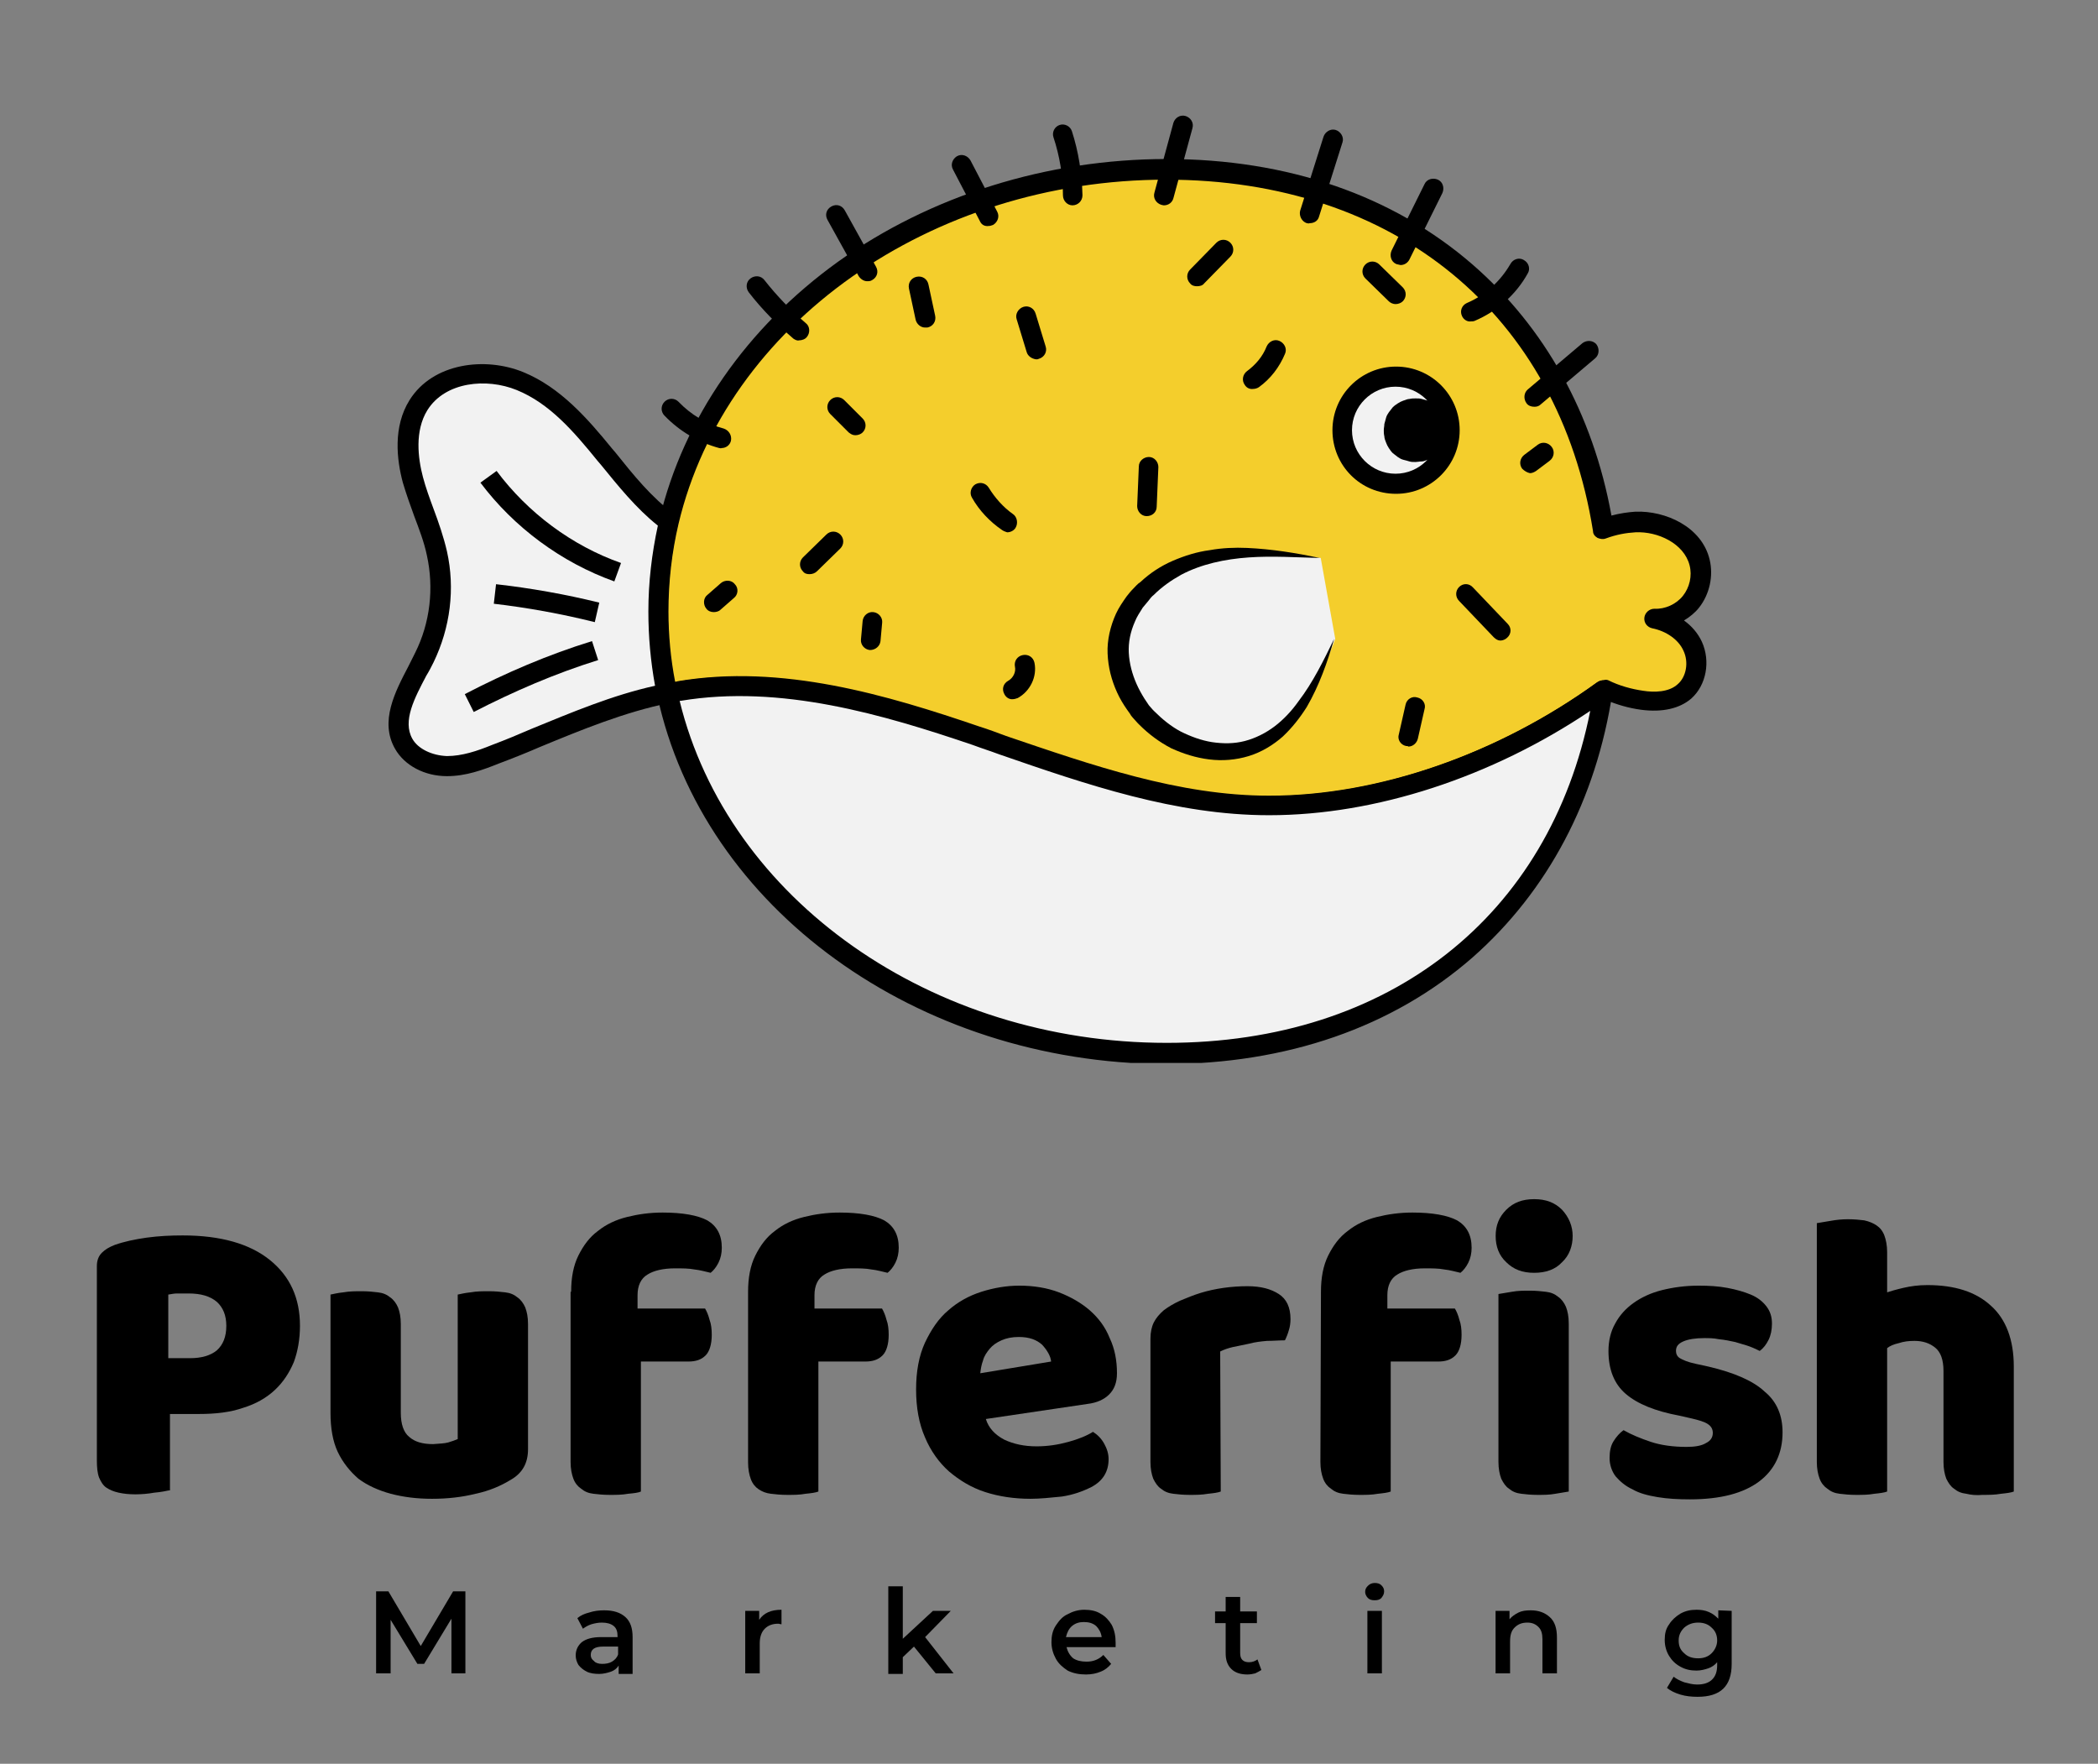
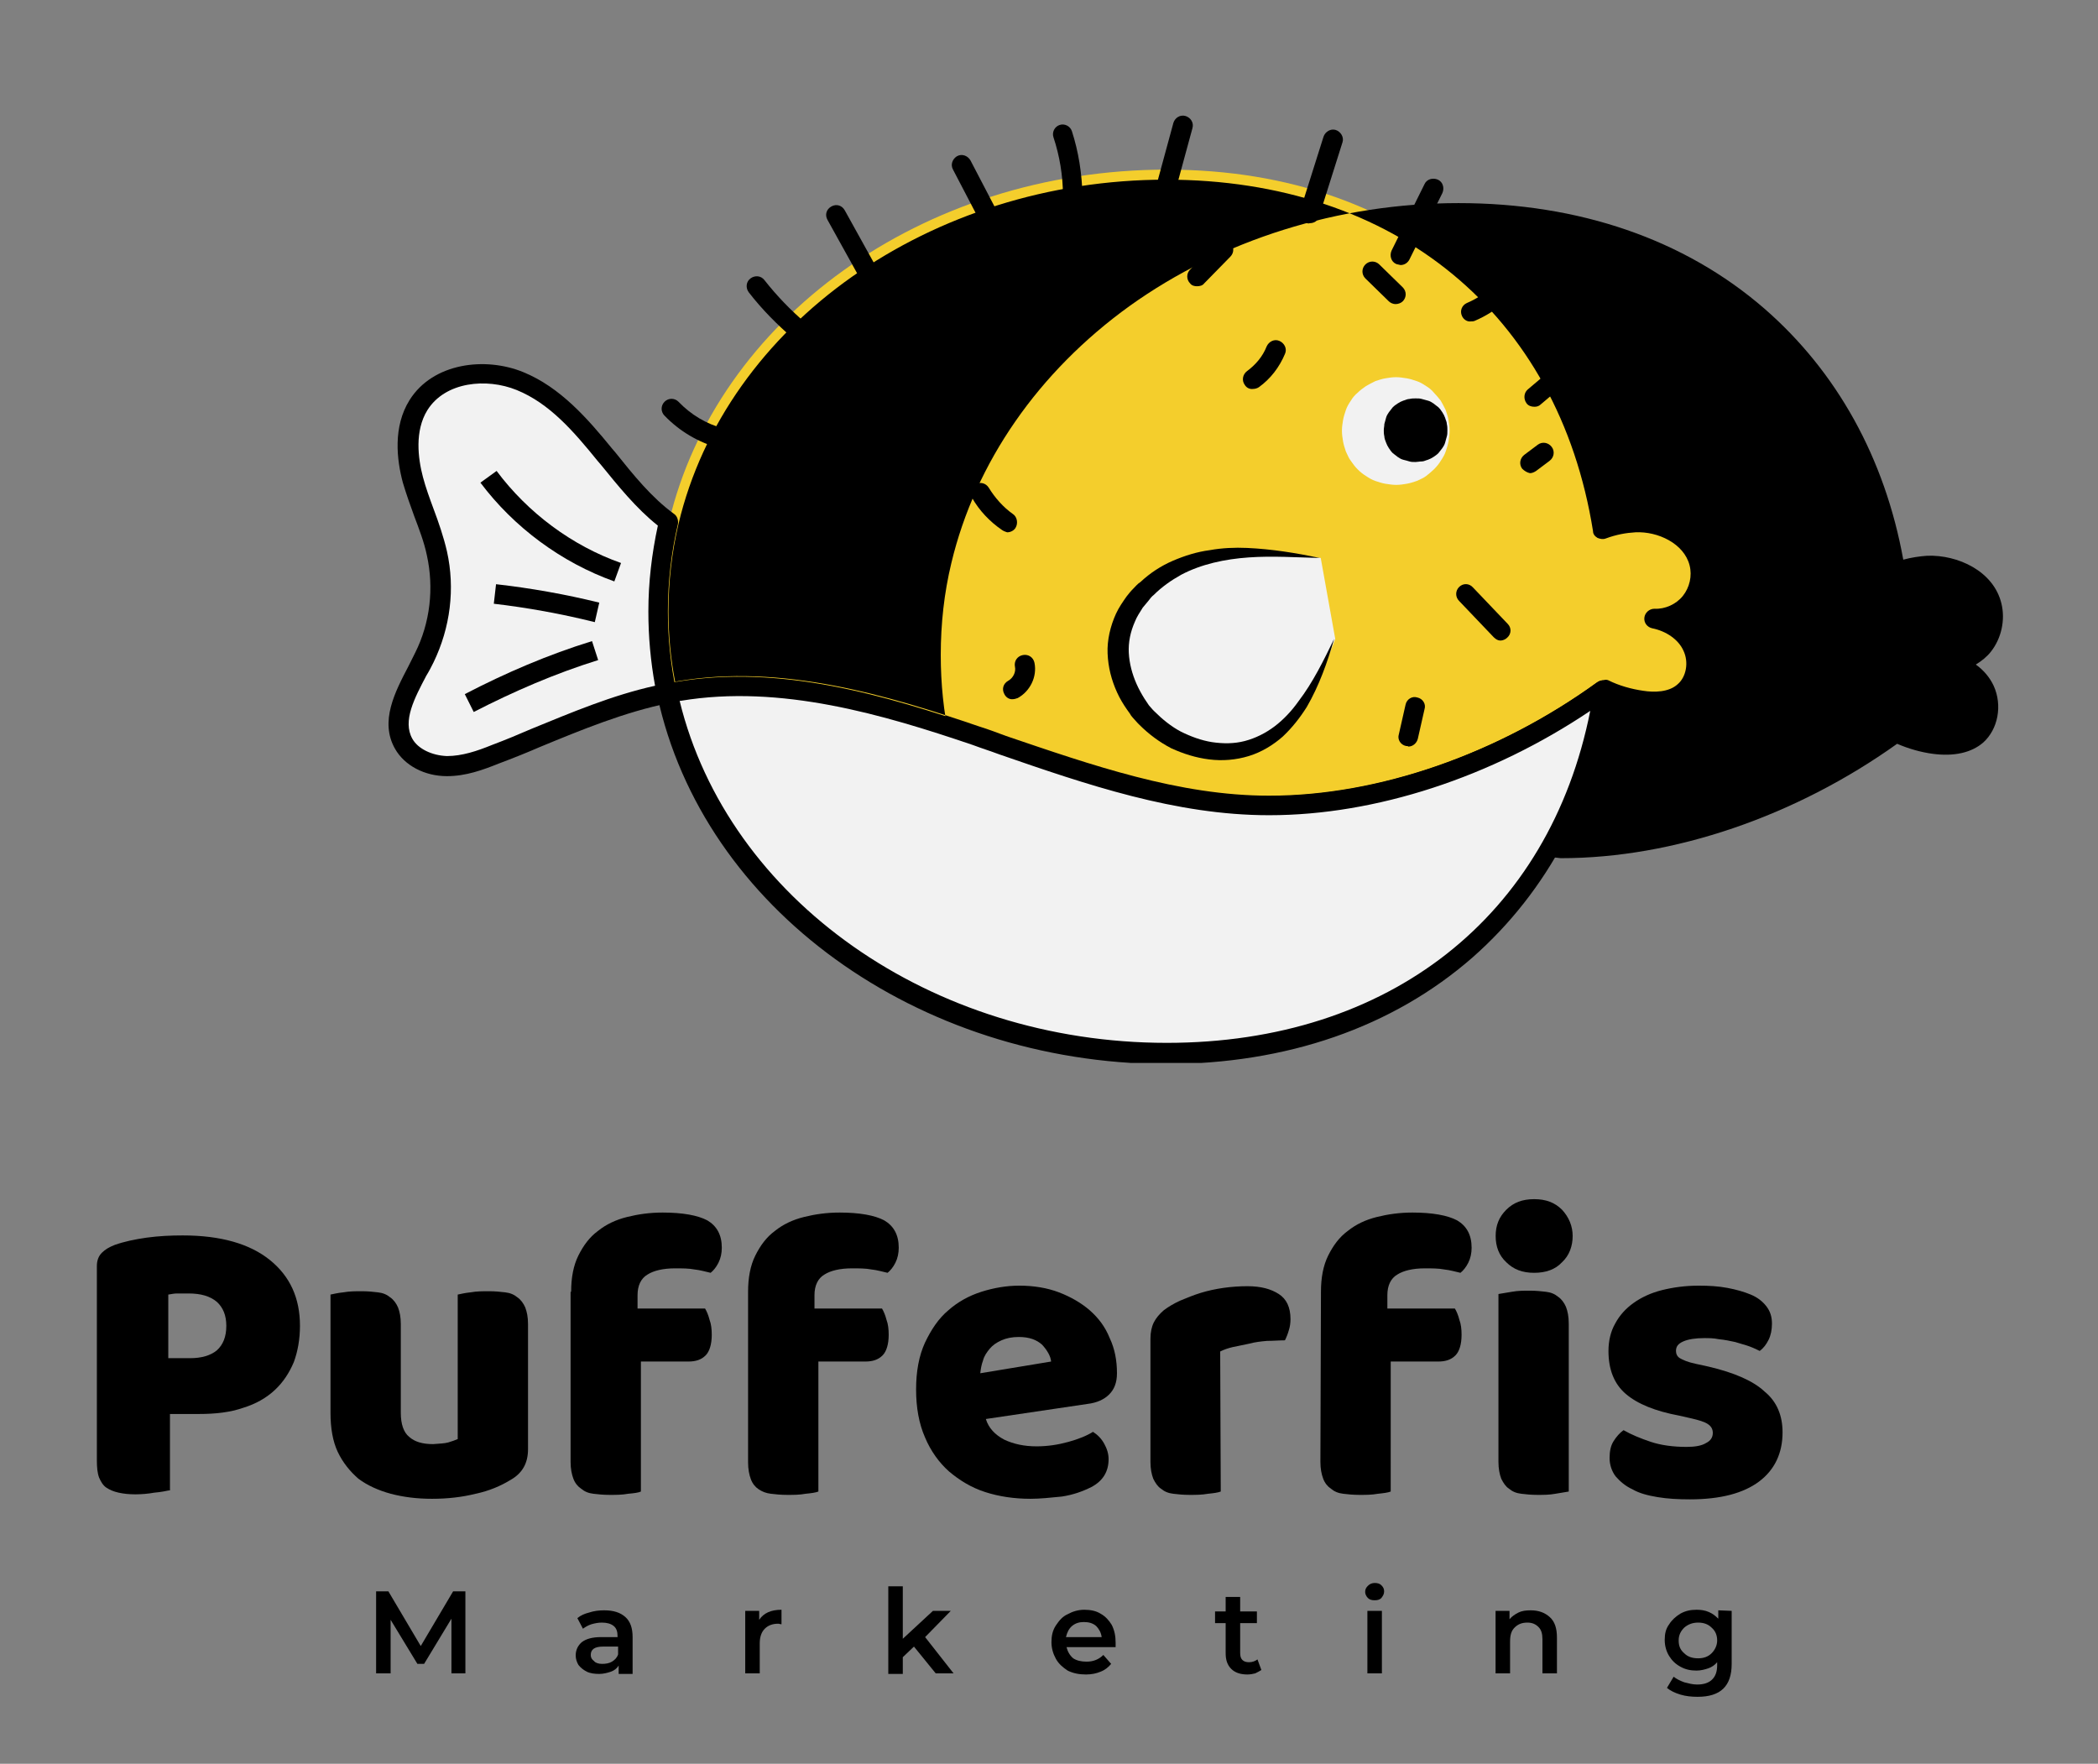
<svg xmlns="http://www.w3.org/2000/svg" xmlns:xlink="http://www.w3.org/1999/xlink" version="1.1" id="Layer_1" x="0px" y="0px" viewBox="0 0 376 316.1" style="enable-background:new 0 0 376 316.1;" xml:space="preserve">
  <rect x="0" y="0" width="376" height="316.1" fill="#808080" stroke="none" />
  <style type="text/css">
	.st0{fill:#F4CE2C;}
	.st1{fill:#F2F2F2;}
	.st2{clip-path:url(#SVGID_00000097468326323540377110000004238952215501421733_);}
	.st3{clip-path:url(#SVGID_00000075153956342915344890000001496800655535756729_);}
</style>
  <g>
    <g transform="translate(95.006, 289.098)">
      <g>
        <path d="M-14.1,10.8V1L-19,9.1h-1.2L-25,1.2v9.6h-2.6V-3.9h2.2l5.8,9.8l5.8-9.8h2.2v14.7C-11.6,10.8-14.1,10.8-14.1,10.8z" />
      </g>
    </g>
  </g>
  <g>
    <g transform="translate(122.675, 289.098)">
      <g>
        <path d="M-14.4-0.5c1.7,0,2.9,0.4,3.8,1.2s1.3,2,1.3,3.6v6.6h-2.5V9.4c-0.3,0.5-0.8,0.9-1.4,1.1c-0.6,0.2-1.3,0.4-2.1,0.4     c-0.8,0-1.6-0.1-2.2-0.4c-0.6-0.3-1.1-0.7-1.5-1.2c-0.3-0.5-0.5-1.1-0.5-1.7c0-1,0.4-1.8,1.1-2.4c0.8-0.6,1.9-0.9,3.5-0.9h2.9     V4.1c0-0.8-0.2-1.4-0.7-1.8s-1.2-0.6-2.1-0.6c-0.6,0-1.2,0.1-1.9,0.3c-0.6,0.2-1.1,0.5-1.5,0.8l-1-1.9c0.6-0.5,1.3-0.8,2.1-1     C-16.2-0.4-15.3-0.5-14.4-0.5z M-14.8,9.1c0.7,0,1.3-0.1,1.8-0.4c0.5-0.3,0.9-0.7,1.1-1.3V6h-2.7c-1.5,0-2.2,0.5-2.2,1.5     c0,0.5,0.2,0.8,0.6,1.1C-16,8.9-15.4,9.1-14.8,9.1z" />
      </g>
    </g>
  </g>
  <g>
    <g transform="translate(144.86, 289.098)">
      <g>
        <path d="M-8.8,1.2C-8,0-6.7-0.6-4.8-0.6V2C-5,2-5.2,1.9-5.4,1.9c-1,0-1.8,0.3-2.4,0.9s-0.9,1.5-0.9,2.6v5.4h-2.6V-0.4h2.5     C-8.8-0.4-8.8,1.2-8.8,1.2z" />
      </g>
    </g>
  </g>
  <g>
    <g transform="translate(164.098, 289.098)">
      <g>
        <path d="M-0.3,6l-2,1.9v3h-2.6V-4.8h2.6v9.4l5.4-5h3.2L1.7,4.3l5.1,6.5H3.6L-0.3,6z" />
      </g>
    </g>
  </g>
  <g>
    <g transform="translate(186.74, 289.098)">
      <g>
        <path d="M13.2,5.3c0,0.2,0,0.4,0,0.8H4.4c0.2,0.8,0.6,1.5,1.2,2C6.2,8.5,7,8.7,8,8.7c1.2,0,2.2-0.4,3-1.2l1.4,1.6     c-0.5,0.6-1.1,1.1-1.9,1.4C9.8,10.8,8.9,11,7.9,11c-1.2,0-2.3-0.2-3.3-0.7C3.7,9.7,3,9.1,2.5,8.2C2,7.3,1.7,6.3,1.7,5.2     s0.2-2.1,0.8-3s1.2-1.6,2.1-2c0.9-0.5,1.9-0.8,3-0.8s2.1,0.2,2.9,0.7c0.9,0.5,1.5,1.2,2,2C13,3.1,13.2,4.1,13.2,5.3z M7.5,1.6     C6.7,1.6,6,1.8,5.4,2.3s-0.9,1.2-1.1,2h6.4c-0.1-0.8-0.5-1.5-1-2C9.1,1.8,8.4,1.6,7.5,1.6z" />
      </g>
    </g>
  </g>
  <g>
    <g transform="translate(209.161, 289.098)">
      <g>
        <path d="M16.9,10.2c-0.3,0.2-0.7,0.4-1.1,0.6c-0.4,0.1-0.9,0.2-1.4,0.2c-1.2,0-2.2-0.3-2.9-1s-1-1.6-1-2.8V1.8H8.6v-2.1h1.9v-2.6     h2.6v2.6h3v2.1h-3v5.3c0,0.6,0.1,1,0.4,1.3c0.3,0.3,0.7,0.4,1.2,0.4c0.6,0,1.1-0.2,1.5-0.5L16.9,10.2z" />
      </g>
    </g>
  </g>
  <g>
    <g transform="translate(228.461, 289.098)">
      <g>
        <path d="M16.6-0.4h2.6v11.2h-2.6V-0.4z M17.9-2.3c-0.5,0-0.9-0.1-1.2-0.4c-0.3-0.3-0.5-0.7-0.5-1.1c0-0.5,0.2-0.8,0.5-1.1     c0.3-0.3,0.7-0.5,1.2-0.5s0.9,0.1,1.2,0.4c0.3,0.3,0.5,0.6,0.5,1.1s-0.2,0.8-0.5,1.2C18.8-2.4,18.4-2.3,17.9-2.3z" />
      </g>
    </g>
  </g>
  <g>
    <g transform="translate(245.634, 289.098)">
      <g>
        <path d="M28.7-0.5c1.4,0,2.5,0.4,3.4,1.2s1.3,2,1.3,3.7v6.4h-2.6V4.7c0-1-0.2-1.7-0.7-2.2s-1.1-0.8-2-0.8c-1,0-1.7,0.3-2.3,0.9     C25.2,3.2,25,4,25,5.1v5.7h-2.6V-0.4h2.5v1.5c0.4-0.5,1-0.9,1.6-1.2C27.1-0.4,27.8-0.5,28.7-0.5z" />
      </g>
    </g>
  </g>
  <g>
    <g transform="translate(269.048, 289.098)">
      <g>
        <path d="M41.3-0.4v9.5c0,4-2,5.9-6.1,5.9c-1.1,0-2.1-0.1-3.1-0.4c-1-0.3-1.8-0.7-2.4-1.2l1.2-2c0.5,0.4,1.1,0.7,1.9,1     c0.8,0.2,1.5,0.4,2.3,0.4c1.2,0,2.1-0.3,2.7-0.9c0.6-0.6,0.9-1.4,0.9-2.6V8.8c-0.4,0.5-1,0.9-1.6,1.1c-0.6,0.2-1.3,0.4-2.1,0.4     c-1.1,0-2-0.2-2.9-0.7c-0.9-0.5-1.5-1.1-2-1.9s-0.8-1.8-0.8-2.9s0.2-2,0.8-2.8c0.5-0.8,1.2-1.4,2-1.9C33-0.4,33.9-0.6,35-0.6     c0.8,0,1.5,0.1,2.2,0.4s1.2,0.7,1.7,1.2v-1.5L41.3-0.4L41.3-0.4z M35.3,8.1c1,0,1.8-0.3,2.4-0.9c0.6-0.6,1-1.4,1-2.3     s-0.3-1.7-1-2.3c-0.6-0.6-1.4-0.9-2.4-0.9S33.5,2,32.8,2.6c-0.6,0.6-1,1.3-1,2.3s0.3,1.7,1,2.3C33.4,7.8,34.2,8.1,35.3,8.1z" />
      </g>
    </g>
  </g>
  <g>
    <path class="st0" d="M119.9,93.5c8.5-36,45.2-63.1,89.2-63.1c44.5,0,72.4,27.7,78.2,64.4c1.9-0.7,3.8-1.1,5.8-1.2   c4.9-0.2,10.3,2.5,11.5,7.3c0.6,2.4,0,5.1-1.6,7s-4.1,3.1-6.6,3c2.9,0.5,5.6,2.3,6.9,5c1.2,2.7,0.7,6.2-1.5,8.1   c-2,1.7-5,1.9-7.6,1.6c-2.4-0.3-4.7-1-6.8-2c-17,12.4-38.9,20.7-60,20.8c-18.1,0-35.5-6.6-52.6-12.4c-17.2-5.8-35.3-11-53.2-8   c-0.7,0.1-1.4,0.2-2.1,0.4c-1-4.8-1.6-9.7-1.6-14.7C118,104.1,118.6,98.7,119.9,93.5z" />
-     <path d="M179.1,135.2c-1.6-0.6-3.2-1.1-4.8-1.7c-15.9-5.4-34.4-10.9-52.3-7.9c-0.7,0.1-1.4,0.2-2,0.4c-1,0.2-1.9-0.4-2.1-1.4   c-1.1-4.9-1.6-10-1.6-15.1c0-5.6,0.6-11.1,1.9-16.5c4.3-18,15.6-34.3,32-46.1c16.5-11.8,37.4-18.4,58.9-18.4   c21.6,0,40.5,6.5,54.8,18.9c13,11.3,21.6,26.8,24.9,45c1.5-0.4,2.9-0.6,4.3-0.7c5.4-0.2,11.9,2.7,13.3,8.6c0.7,2.9,0,6.2-1.9,8.6   c-0.7,0.9-1.7,1.7-2.7,2.3c1.4,1,2.5,2.3,3.2,3.8c1.6,3.5,0.8,7.8-1.9,10.2c-2.1,1.8-5.2,2.5-9,2c-2.2-0.3-4.3-0.9-6.4-1.8   c-18.2,13-40.1,20.5-60.2,20.5h-0.1C210.7,146.1,194.6,140.6,179.1,135.2z M288.2,121.9c2,1,4.2,1.6,6.3,1.9   c1.9,0.3,4.6,0.3,6.2-1.2c1.5-1.3,2-3.9,1-6c-0.9-2-3.1-3.5-5.6-4c-0.9-0.2-1.5-1-1.4-1.9s0.9-1.6,1.8-1.6c1.9,0.1,3.9-0.8,5.1-2.3   s1.7-3.6,1.2-5.5c-1-3.9-5.7-6.1-9.7-5.9c-1.7,0.1-3.4,0.4-5.3,1.1c-0.5,0.2-1,0.1-1.5-0.1c-0.5-0.3-0.8-0.7-0.8-1.2   c-6.2-38.9-35.5-63-76.5-63c-42.2,0-78.9,25.9-87.4,61.7c-1.2,5.1-1.8,10.4-1.8,15.7c0,4.2,0.4,8.5,1.2,12.6c0.1,0,0.3,0,0.4-0.1   c18.7-3.2,37.7,2.5,54.1,8.1c1.6,0.5,3.2,1.1,4.8,1.7c15.3,5.2,31,10.7,47.1,10.7h0.1c19.6,0,41.1-7.5,58.9-20.4   c0.3-0.2,0.7-0.3,1-0.3C287.7,121.8,287.9,121.8,288.2,121.9z" />
+     <path d="M179.1,135.2c-1.6-0.6-3.2-1.1-4.8-1.7c-0.7,0.1-1.4,0.2-2,0.4c-1,0.2-1.9-0.4-2.1-1.4   c-1.1-4.9-1.6-10-1.6-15.1c0-5.6,0.6-11.1,1.9-16.5c4.3-18,15.6-34.3,32-46.1c16.5-11.8,37.4-18.4,58.9-18.4   c21.6,0,40.5,6.5,54.8,18.9c13,11.3,21.6,26.8,24.9,45c1.5-0.4,2.9-0.6,4.3-0.7c5.4-0.2,11.9,2.7,13.3,8.6c0.7,2.9,0,6.2-1.9,8.6   c-0.7,0.9-1.7,1.7-2.7,2.3c1.4,1,2.5,2.3,3.2,3.8c1.6,3.5,0.8,7.8-1.9,10.2c-2.1,1.8-5.2,2.5-9,2c-2.2-0.3-4.3-0.9-6.4-1.8   c-18.2,13-40.1,20.5-60.2,20.5h-0.1C210.7,146.1,194.6,140.6,179.1,135.2z M288.2,121.9c2,1,4.2,1.6,6.3,1.9   c1.9,0.3,4.6,0.3,6.2-1.2c1.5-1.3,2-3.9,1-6c-0.9-2-3.1-3.5-5.6-4c-0.9-0.2-1.5-1-1.4-1.9s0.9-1.6,1.8-1.6c1.9,0.1,3.9-0.8,5.1-2.3   s1.7-3.6,1.2-5.5c-1-3.9-5.7-6.1-9.7-5.9c-1.7,0.1-3.4,0.4-5.3,1.1c-0.5,0.2-1,0.1-1.5-0.1c-0.5-0.3-0.8-0.7-0.8-1.2   c-6.2-38.9-35.5-63-76.5-63c-42.2,0-78.9,25.9-87.4,61.7c-1.2,5.1-1.8,10.4-1.8,15.7c0,4.2,0.4,8.5,1.2,12.6c0.1,0,0.3,0,0.4-0.1   c18.7-3.2,37.7,2.5,54.1,8.1c1.6,0.5,3.2,1.1,4.8,1.7c15.3,5.2,31,10.7,47.1,10.7h0.1c19.6,0,41.1-7.5,58.9-20.4   c0.3-0.2,0.7-0.3,1-0.3C287.7,121.8,287.9,121.8,288.2,121.9z" />
    <path class="st1" d="M121.6,123.9c17.9-3,36,2.2,53.2,8c17.2,5.8,34.5,12.5,52.7,12.4c21.1,0,42.9-8.4,59.9-20.8   c-5.6,37.1-33.6,65.2-78.4,65.2c-44.5,0-81.6-27.8-89.5-64.4C120.2,124.1,120.9,124,121.6,123.9z" />
    <g>
      <g>
        <defs>
          <rect id="SVGID_1_" x="117.7" y="121.1" width="172" height="69.4" />
        </defs>
        <clipPath id="SVGID_00000139982748887920741470000002269505171960117428_">
          <use xlink:href="#SVGID_1_" style="overflow:visible;" />
        </clipPath>
        <g style="clip-path:url(#SVGID_00000139982748887920741470000002269505171960117428_);">
          <path d="M117.8,124.7c-0.1-0.5,0-0.9,0.2-1.3c0.3-0.4,0.7-0.7,1.1-0.8c0.7-0.1,1.4-0.3,2.1-0.4c18.7-3.2,37.7,2.5,54.1,8.1      c1.6,0.5,3.2,1.1,4.8,1.7c15.2,5.2,31,10.7,47.1,10.7h0.1c19.6,0,41.1-7.5,58.9-20.4c0.6-0.4,1.4-0.5,2-0.1s0.9,1.1,0.8,1.8      c-2.9,19.3-11.6,35.7-25.1,47.6c-14.3,12.5-33.3,19.1-55.1,19.1C164.4,190.5,126,162.8,117.8,124.7z M227.5,146.1h-0.1      c-16.7,0-32.7-5.5-48.3-10.9c-1.6-0.6-3.2-1.1-4.8-1.7c-15.9-5.4-34.4-10.9-52.3-7.9c-0.1,0-0.2,0-0.2,0      c8.7,35.6,45.1,61.3,87.3,61.3c39.9,0,68.6-22.7,75.9-59.5C267.3,139.3,246.5,146.1,227.5,146.1z" />
        </g>
      </g>
    </g>
    <path class="st1" d="M76.1,117.9c2.8-5.7,3.6-12.4,2.3-18.7c-1-4.5-3.1-8.7-4.3-13.2c-1.2-4.4-1.5-9.5,1-13.4   c3.6-5.8,11.9-6.9,18.2-4.3s10.9,7.9,15.2,13.2c3.5,4.3,7,8.8,11.4,12c-1.2,5.2-1.9,10.6-1.9,16.1c0,5,0.5,9.9,1.6,14.7   c-10.6,2.2-20.5,6.9-30.6,10.9c-2.8,1.1-5.8,2.2-8.8,2.1c-3,0-6.2-1.3-7.7-4C69.7,128.5,73.7,122.9,76.1,117.9z" />
    <path d="M80.1,139.1c-4,0-7.6-1.9-9.3-4.9c-2.8-4.9,0-10.2,2.4-14.8c0.4-0.8,0.8-1.6,1.2-2.4c2.7-5.4,3.4-11.6,2.1-17.5   c-0.5-2.4-1.4-4.7-2.3-7.1c-0.7-1.9-1.4-3.9-2-5.9c-1.1-4.1-1.8-10,1.2-14.8c4.2-6.7,13.6-7.8,20.4-5c6.6,2.7,11.5,8.3,15.9,13.7   l0.6,0.7c3.2,4,6.5,8.1,10.5,11c0.6,0.4,0.8,1.2,0.7,1.8c-1.2,5.1-1.8,10.4-1.8,15.7c0,4.8,0.5,9.6,1.5,14.3c0.1,0.5,0,0.9-0.2,1.3   c-0.3,0.4-0.7,0.7-1.1,0.8c-7.9,1.6-15.7,4.8-23.2,7.9c-2.3,1-4.8,2-7.2,2.9C86.5,138,83.5,139.1,80.1,139.1   C80.2,139.1,80.2,139.1,80.1,139.1z M116.2,109.6c0-5.2,0.6-10.3,1.7-15.4c-3.9-3.1-7.1-7.1-10.2-10.9l-0.6-0.7   c-4.3-5.3-8.6-10.3-14.5-12.7c-5.4-2.2-12.8-1.5-16,3.6c-2.3,3.7-1.7,8.6-0.8,12c0.5,1.9,1.2,3.8,1.9,5.7c0.9,2.4,1.8,5,2.4,7.6   c1.5,6.7,0.6,13.7-2.4,19.9c-0.4,0.8-0.8,1.6-1.3,2.4c-2.1,4-4.3,8.1-2.5,11.3c1,1.8,3.5,3,6.2,3.1c2.7,0,5.4-0.9,8.1-2   c2.4-0.9,4.8-1.9,7.1-2.9c7.1-2.9,14.4-6,22.1-7.7C116.6,118.5,116.2,114.1,116.2,109.6z" />
    <path class="st1" d="M239.3,114.5c-2.9,7.6-6.6,16-14.1,19.1c-7.6,3.2-17.1-0.7-21.6-7.6c-2.1-3.1-3.3-6.9-3-10.6   c0.6-7.3,7.2-13,14.2-15.1c7.1-2,14.6-1.2,21.9-0.3" />
    <path d="M223.8,99.9c-4.3,0.3-8.5,1.2-12.1,3.1c-1.8,1-3.5,2.2-4.9,3.6c-0.4,0.3-0.7,0.7-1,1.1c-0.2,0.2-0.3,0.4-0.5,0.6l-0.5,0.6   c-0.5,0.8-1.1,1.7-1.4,2.5c-0.8,1.8-1.2,3.7-1.1,5.6c0.1,1.9,0.6,3.8,1.4,5.6c0.4,0.9,0.9,1.8,1.4,2.6l0.4,0.6   c0.1,0.2,0.3,0.4,0.4,0.6l0.7,0.8l0.3,0.3c1.4,1.4,3,2.7,4.7,3.6c1.8,0.9,3.7,1.6,5.6,1.9c2,0.3,4,0.3,5.9-0.2s3.7-1.4,5.3-2.6   c1.6-1.2,3.1-2.8,4.3-4.5c2.6-3.4,4.5-7.3,6.4-11.2c-1.2,4.2-2.7,8.4-4.9,12.2c-1.2,1.9-2.6,3.7-4.3,5.3c-1.7,1.5-3.8,2.8-6.1,3.5   s-4.7,0.9-7.1,0.6c-2.4-0.3-4.6-1-6.8-2c-2.1-1.1-4-2.5-5.7-4.2c-0.1-0.1-0.2-0.2-0.3-0.3l-0.9-1c-0.2-0.2-0.4-0.5-0.5-0.7   l-0.5-0.7c-0.7-1-1.3-2-1.8-3.1c-1-2.2-1.6-4.5-1.7-7c-0.1-2.4,0.5-4.9,1.5-7.1c0.5-1.1,1.2-2.1,1.9-3.1c0.4-0.5,0.7-0.9,1.2-1.4   c0.4-0.4,0.8-0.9,1.3-1.2c1.7-1.6,3.7-2.9,5.8-3.8s4.3-1.6,6.6-1.9c2.2-0.4,4.5-0.5,6.7-0.4c4.4,0.2,8.8,0.9,13,1.8   C232.4,99.9,228,99.6,223.8,99.9z" />
    <path d="M223.1,69c-0.6-0.8-0.4-1.9,0.4-2.5c1.5-1.1,2.8-2.6,3.5-4.4c0.4-0.9,1.4-1.4,2.3-1c0.9,0.4,1.4,1.4,1,2.3   c-1,2.4-2.6,4.5-4.7,6c-0.3,0.2-0.7,0.3-1,0.3C224,69.8,223.4,69.5,223.1,69z" />
    <path d="M179.6,95c-2.2-1.5-4.1-3.5-5.4-5.8c-0.5-0.8-0.2-1.9,0.6-2.4c0.9-0.5,1.9-0.2,2.4,0.6c1.1,1.8,2.6,3.5,4.3,4.7   c0.8,0.5,1,1.7,0.5,2.5c-0.3,0.5-0.9,0.8-1.5,0.8C180.2,95.3,179.9,95.2,179.6,95z" />
    <path d="M184,63.1l-1.8-5.9c-0.3-0.9,0.3-1.9,1.2-2.2s1.9,0.2,2.2,1.2l1.8,5.9c0.3,0.9-0.2,1.9-1.2,2.2c-0.2,0.1-0.3,0.1-0.5,0.1   C184.9,64.3,184.2,63.8,184,63.1z" />
    <path d="M143.9,102.4c-0.7-0.7-0.7-1.8,0-2.5l4.2-4.1c0.7-0.7,1.8-0.7,2.5,0s0.7,1.8,0,2.5l-4.2,4.1c-0.3,0.3-0.8,0.5-1.3,0.5   S144.2,102.8,143.9,102.4z" />
    <path d="M152.1,77.5l-3.3-3.3c-0.7-0.7-0.7-1.8,0-2.5s1.8-0.7,2.5,0l3.3,3.3c0.7,0.7,0.7,1.8,0,2.5c-0.3,0.3-0.8,0.5-1.3,0.5   S152.5,77.8,152.1,77.5z" />
-     <path d="M205.5,92.5c-1,0-1.7-0.9-1.7-1.8l0.3-7.1c0-1,0.9-1.7,1.8-1.7c1,0,1.7,0.9,1.7,1.8l-0.3,7.1   C207.3,91.8,206.5,92.5,205.5,92.5C205.6,92.5,205.5,92.5,205.5,92.5z" />
    <path d="M267.7,114.2l-6.2-6.5c-0.7-0.7-0.7-1.8,0-2.5s1.8-0.7,2.5,0.1l6.2,6.5c0.7,0.7,0.7,1.8-0.1,2.5c-0.3,0.3-0.8,0.5-1.2,0.5   C268.5,114.8,268.1,114.6,267.7,114.2z" />
    <path d="M180,124.4c-0.5-0.9-0.2-1.9,0.7-2.4s1.4-1.6,1.2-2.5c-0.2-1,0.4-1.9,1.4-2.1s1.9,0.4,2.1,1.4c0.5,2.5-0.8,5.1-3,6.3   c-0.3,0.1-0.6,0.2-0.8,0.2C180.9,125.4,180.3,125,180,124.4z" />
    <path d="M213.3,50.8c-0.7-0.7-0.7-1.8,0-2.5l4.7-4.8c0.7-0.7,1.8-0.7,2.5,0s0.7,1.8,0,2.5l-4.7,4.8c-0.3,0.4-0.8,0.5-1.3,0.5   C214.1,51.3,213.6,51.2,213.3,50.8z" />
    <path d="M248.9,54l-4.2-4.1c-0.7-0.7-0.7-1.8,0-2.5s1.8-0.7,2.5,0l4.2,4.1c0.7,0.7,0.7,1.8,0,2.5c-0.3,0.3-0.8,0.5-1.3,0.5   C249.7,54.5,249.2,54.3,248.9,54z" />
    <path d="M164.1,57.3l-1.2-5.6c-0.2-1,0.4-1.9,1.4-2.1c1-0.2,1.9,0.4,2.1,1.4l1.2,5.6c0.2,1-0.4,1.9-1.4,2.1c-0.1,0-0.2,0-0.4,0   C165,58.7,164.3,58.1,164.1,57.3z" />
    <path d="M252,133.7c-1-0.2-1.6-1.2-1.3-2.1l1.2-5.3c0.2-1,1.2-1.6,2.1-1.3c1,0.2,1.6,1.2,1.3,2.1l-1.2,5.3   c-0.2,0.8-0.9,1.4-1.7,1.4C252.3,133.7,252.2,133.7,252,133.7z" />
-     <path d="M155.9,116.5c-1-0.1-1.7-1-1.6-1.9l0.3-3.3c0.1-1,1-1.7,1.9-1.6c1,0.1,1.7,1,1.6,1.9l-0.3,3.3   C157.7,115.8,156.9,116.5,155.9,116.5C156,116.5,156,116.5,155.9,116.5z" />
    <path d="M126.6,109.1c-0.6-0.7-0.6-1.9,0.2-2.5l2.4-2.1c0.7-0.6,1.9-0.6,2.5,0.2c0.7,0.7,0.6,1.9-0.2,2.5l-2.4,2.1   c-0.3,0.3-0.8,0.4-1.2,0.4C127.4,109.7,126.9,109.5,126.6,109.1z" />
    <path d="M272.8,84c-0.6-0.8-0.4-1.9,0.4-2.5l2.4-1.8c0.8-0.6,1.9-0.4,2.5,0.4s0.4,1.9-0.4,2.5l-2.4,1.8c-0.3,0.2-0.7,0.4-1.1,0.4   C273.7,84.7,273.2,84.4,272.8,84z" />
    <path d="M175.6,39.6l-4.8-9.2c-0.5-0.9-0.1-1.9,0.7-2.4c0.9-0.5,1.9-0.1,2.4,0.7l4.8,9.2c0.5,0.9,0.1,1.9-0.7,2.4   c-0.3,0.1-0.5,0.2-0.8,0.2C176.5,40.6,175.9,40.3,175.6,39.6z" />
    <g>
      <g>
        <defs>
          <rect id="SVGID_00000167388300767943687930000016861111574094774940_" x="205.7" y="20.6" width="9.3" height="16.5" />
        </defs>
        <clipPath id="SVGID_00000139999015172694295210000000580552372663527564_">
          <use xlink:href="#SVGID_00000167388300767943687930000016861111574094774940_" style="overflow:visible;" />
        </clipPath>
        <g style="clip-path:url(#SVGID_00000139999015172694295210000000580552372663527564_);">
          <path d="M208.1,36.7c-0.9-0.3-1.5-1.2-1.2-2.2l3.4-12.5c0.3-0.9,1.2-1.5,2.2-1.2c0.9,0.3,1.5,1.2,1.2,2.2l-3.4,12.5      c-0.2,0.8-0.9,1.3-1.7,1.3C208.4,36.8,208.2,36.7,208.1,36.7z" />
        </g>
      </g>
    </g>
    <path d="M142.2,60.7c-2.9-2.5-5.6-5.2-8-8.3c-0.6-0.8-0.5-1.9,0.3-2.5s1.9-0.5,2.5,0.3c2.2,2.8,4.7,5.4,7.4,7.7   c0.8,0.6,0.8,1.8,0.2,2.5c-0.3,0.4-0.9,0.6-1.4,0.6C142.9,61.1,142.5,60.9,142.2,60.7z" />
    <path d="M128.9,80.3c-3.7-1-7.1-3-9.8-5.8c-0.7-0.7-0.7-1.8,0-2.5s1.8-0.7,2.5,0c2.2,2.3,5,4,8.1,4.8c0.9,0.3,1.5,1.2,1.3,2.2   c-0.2,0.8-0.9,1.3-1.7,1.3C129.2,80.4,129.1,80.3,128.9,80.3z" />
    <path d="M234.2,40c-0.9-0.3-1.4-1.3-1.2-2.2l4.2-13.3c0.3-0.9,1.3-1.5,2.2-1.2s1.5,1.3,1.2,2.2l-4.2,13.3c-0.2,0.8-0.9,1.2-1.7,1.2   C234.6,40.1,234.4,40,234.2,40z" />
    <path d="M262,56.6c-0.4-0.9,0-1.9,0.9-2.3c3.3-1.4,6-3.9,7.8-7c0.5-0.9,1.6-1.2,2.4-0.7c0.9,0.5,1.2,1.6,0.7,2.4   c-2.1,3.8-5.5,6.8-9.5,8.5c-0.2,0.1-0.5,0.1-0.7,0.1C263,57.7,262.3,57.3,262,56.6z" />
    <path d="M273.6,72.3c-0.6-0.8-0.5-1.9,0.2-2.5l9.8-8.3c0.8-0.6,1.9-0.5,2.5,0.2c0.6,0.8,0.5,1.9-0.2,2.5l-9.8,8.3   c-0.3,0.3-0.7,0.4-1.1,0.4C274.4,72.9,273.9,72.7,273.6,72.3z" />
    <path d="M190.5,35c0-3.5-0.6-7.1-1.7-10.4c-0.3-0.9,0.2-1.9,1.1-2.2c0.9-0.3,1.9,0.2,2.2,1.1c1.2,3.7,1.8,7.6,1.9,11.5   c0,1-0.8,1.8-1.8,1.8l0,0C191.3,36.8,190.5,36,190.5,35z" />
    <path d="M250.2,47.3c-0.9-0.4-1.2-1.5-0.8-2.4l5.9-11.9c0.4-0.9,1.5-1.2,2.4-0.8s1.2,1.5,0.8,2.4l-5.9,11.9c-0.3,0.6-0.9,1-1.6,1   C250.7,47.4,250.4,47.4,250.2,47.3z" />
    <path d="M153.9,49.5l-5.6-10.1c-0.5-0.9-0.2-1.9,0.7-2.4s1.9-0.2,2.4,0.7l5.6,10.1c0.5,0.9,0.2,1.9-0.7,2.4   c-0.3,0.2-0.6,0.2-0.9,0.2C154.9,50.4,154.3,50.1,153.9,49.5z" />
    <path class="st1" d="M240.7,75.3c0.1-0.6,0.3-1.2,0.5-1.8c0.2-0.6,0.5-1.1,0.9-1.7c0.3-0.5,0.7-1,1.2-1.4c0.4-0.4,0.9-0.8,1.5-1.2   c0.5-0.3,1.1-0.6,1.7-0.9c0.6-0.2,1.2-0.4,1.8-0.5s1.2-0.2,1.9-0.2c0.6,0,1.3,0.1,1.9,0.2c0.6,0.1,1.2,0.3,1.8,0.5s1.1,0.5,1.7,0.9   c0.5,0.3,1,0.7,1.4,1.2c0.4,0.4,0.8,0.9,1.2,1.4c0.3,0.5,0.6,1.1,0.9,1.7c0.2,0.6,0.4,1.2,0.5,1.8c0.1,0.6,0.2,1.2,0.2,1.9   s-0.1,1.3-0.2,1.9s-0.3,1.2-0.5,1.8c-0.2,0.6-0.5,1.1-0.9,1.7c-0.3,0.5-0.7,1-1.2,1.5c-0.4,0.4-0.9,0.8-1.4,1.2   c-0.5,0.4-1.1,0.6-1.7,0.9c-0.6,0.2-1.2,0.4-1.8,0.5s-1.2,0.2-1.9,0.2c-0.6,0-1.2-0.1-1.9-0.2c-0.6-0.1-1.2-0.3-1.8-0.5   s-1.1-0.5-1.7-0.9c-0.5-0.3-1-0.7-1.5-1.2c-0.4-0.4-0.8-0.9-1.2-1.5c-0.4-0.5-0.6-1.1-0.9-1.7c-0.2-0.6-0.4-1.2-0.5-1.8   c-0.1-0.6-0.2-1.2-0.2-1.9S240.6,75.9,240.7,75.3z" />
-     <path d="M238.8,77.1c0-6.3,5.1-11.4,11.4-11.4c6.3,0,11.4,5.1,11.4,11.4s-5.1,11.4-11.4,11.4C243.8,88.5,238.8,83.4,238.8,77.1z    M242.3,77.1c0,4.3,3.5,7.8,7.8,7.8s7.8-3.5,7.8-7.8s-3.5-7.8-7.8-7.8C245.8,69.3,242.3,72.8,242.3,77.1z" />
    <path d="M248.1,76c0.1-0.4,0.2-0.7,0.3-1.1s0.3-0.7,0.5-1s0.5-0.6,0.7-0.9c0.3-0.3,0.6-0.5,0.9-0.7c0.3-0.2,0.7-0.4,1-0.5   c0.4-0.1,0.7-0.3,1.1-0.3c0.4-0.1,0.8-0.1,1.1-0.1c0.4,0,0.8,0,1.1,0.1c0.4,0.1,0.7,0.2,1.1,0.3c0.4,0.1,0.7,0.3,1,0.5   s0.6,0.5,0.9,0.7c0.3,0.3,0.5,0.6,0.7,0.9s0.4,0.7,0.5,1c0.1,0.4,0.3,0.7,0.3,1.1c0.1,0.4,0.1,0.8,0.1,1.1c0,0.4,0,0.8-0.1,1.1   c-0.1,0.4-0.2,0.7-0.3,1.1c-0.1,0.4-0.3,0.7-0.5,1s-0.5,0.6-0.7,0.9c-0.3,0.3-0.6,0.5-0.9,0.7s-0.7,0.4-1,0.5   c-0.4,0.1-0.7,0.3-1.1,0.3s-0.8,0.1-1.1,0.1c-0.4,0-0.8,0-1.1-0.1s-0.7-0.2-1.1-0.3c-0.4-0.1-0.7-0.3-1-0.5s-0.6-0.5-0.9-0.7   c-0.3-0.3-0.5-0.6-0.7-0.9s-0.4-0.7-0.5-1s-0.3-0.7-0.3-1.1c-0.1-0.4-0.1-0.8-0.1-1.1C248,76.7,248.1,76.4,248.1,76z" />
    <path d="M86.1,86.5l2.9-2.1c5.6,7.5,13.5,13.4,22.3,16.5l-1.2,3.3C100.6,100.8,92.1,94.5,86.1,86.5z" />
    <path d="M88.5,108.2l0.4-3.5c6.2,0.7,12.4,1.8,18.5,3.3l-0.8,3.5C100.6,110,94.5,108.9,88.5,108.2z" />
    <path d="M83.3,124.4c7.3-3.8,15-7.1,22.8-9.5l1.1,3.4c-7.7,2.4-15.1,5.6-22.3,9.3L83.3,124.4z" />
  </g>
  <g>
    <g transform="translate(55.36, 264.711)">
      <g>
        <path d="M-21.3-21.3c2.1,0,3.7-0.5,4.8-1.4c1.1-1,1.7-2.4,1.7-4.4c0-1.9-0.6-3.3-1.7-4.3c-1.2-1-2.8-1.5-5.1-1.5     c-0.8,0-1.4,0-2,0c-0.5,0-1,0.1-1.6,0.2v11.4C-25.2-21.3-21.3-21.3-21.3-21.3z M-25.1,2.4c-0.5,0.1-1.4,0.3-2.6,0.4     C-28.8,3-30,3.1-31.1,3.1s-2.1-0.1-3-0.3c-0.9-0.2-1.6-0.5-2.2-0.9c-0.6-0.4-1-1.1-1.3-1.8C-37.9-0.7-38-1.7-38-3v-34.8     c0-1,0.3-1.8,0.9-2.4c0.6-0.6,1.3-1,2.3-1.4c1.7-0.6,3.6-1,5.7-1.3c2.2-0.3,4.3-0.4,6.5-0.4c6.8,0,12,1.5,15.6,4.4     s5.4,6.8,5.4,11.8c0,2.4-0.4,4.6-1.1,6.5c-0.8,1.9-1.9,3.6-3.4,5s-3.4,2.5-5.7,3.2c-2.3,0.8-4.9,1.1-7.9,1.1h-5.2V2.4H-25.1z" />
      </g>
    </g>
  </g>
  <g>
    <g transform="translate(87.532, 264.711)">
      <g>
        <path d="M-28.3-32.7c0.5-0.1,1.3-0.3,2.3-0.4c1.1-0.2,2.2-0.2,3.3-0.2c1.1,0,2.1,0.1,2.9,0.2c0.9,0.1,1.6,0.4,2.2,0.9     c0.6,0.4,1.1,1.1,1.4,1.8c0.3,0.8,0.5,1.7,0.5,3v15.9c0,2,0.5,3.5,1.5,4.3c1,0.9,2.4,1.3,4.3,1.3C-8.8-6-7.9-6-7.2-6.2     C-6.5-6.4-6-6.6-5.5-6.8v-25.9c0.5-0.1,1.3-0.3,2.3-0.4c1.1-0.2,2.2-0.2,3.3-0.2s2.1,0.1,2.9,0.2c0.9,0.1,1.6,0.4,2.2,0.9     c0.6,0.4,1.1,1.1,1.4,1.8c0.3,0.8,0.5,1.7,0.5,3V-5c0,2.5-1,4.3-3.1,5.5C2.2,1.6,0.1,2.5-2.3,3c-2.4,0.6-5,0.9-7.8,0.9     c-2.7,0-5.1-0.3-7.4-0.9c-2.2-0.6-4.2-1.5-5.8-2.7C-24.8-1-26.1-2.6-27-4.5s-1.3-4.3-1.3-7V-32.7z" />
      </g>
    </g>
  </g>
  <g>
    <g transform="translate(119.76, 264.711)">
      <g>
        <path d="M-17.4-33.2c0-2.5,0.4-4.7,1.3-6.5s2-3.3,3.5-4.4c1.5-1.2,3.2-2,5.2-2.5s4.1-0.8,6.4-0.8c3.6,0,6.3,0.5,8,1.4     c1.7,1,2.6,2.6,2.6,4.9c0,1-0.2,1.9-0.6,2.7c-0.4,0.8-0.9,1.4-1.4,1.8c-0.9-0.2-1.9-0.5-2.9-0.6c-1-0.2-2.2-0.2-3.5-0.2     c-2.1,0-3.8,0.4-4.9,1.1c-1.2,0.7-1.8,2-1.8,3.7v2.4H6.6c0.3,0.5,0.6,1.2,0.8,2c0.3,0.8,0.4,1.7,0.4,2.7c0,1.7-0.4,3-1.1,3.7     c-0.8,0.8-1.8,1.1-3.1,1.1h-8.5V2.6C-5.3,2.8-6.1,2.9-7.2,3c-1.1,0.2-2.1,0.2-3.3,0.2c-1.1,0-2.1-0.1-2.9-0.2     c-0.9-0.1-1.6-0.4-2.2-0.9c-0.6-0.4-1.1-1-1.4-1.8c-0.3-0.8-0.5-1.8-0.5-3v-30.5H-17.4z" />
      </g>
    </g>
  </g>
  <g>
    <g transform="translate(143.57, 264.711)">
      <g>
        <path d="M-9.5-33.2c0-2.5,0.4-4.7,1.3-6.5s2-3.3,3.5-4.4c1.5-1.2,3.2-2,5.2-2.5s4.1-0.8,6.4-0.8c3.6,0,6.3,0.5,8,1.4     c1.7,1,2.6,2.6,2.6,4.9c0,1-0.2,1.9-0.6,2.7S16-37,15.5-36.6c-0.9-0.2-1.9-0.5-2.9-0.6c-1-0.2-2.2-0.2-3.5-0.2     c-2.1,0-3.8,0.4-4.9,1.1c-1.2,0.7-1.8,2-1.8,3.7v2.4h12.1c0.3,0.5,0.6,1.2,0.8,2c0.3,0.8,0.4,1.7,0.4,2.7c0,1.7-0.4,3-1.1,3.7     c-0.8,0.8-1.8,1.1-3.1,1.1H3.1V2.6C2.6,2.8,1.8,2.9,0.8,3c-1.1,0.2-2.1,0.2-3.3,0.2c-1.1,0-2.1-0.1-2.9-0.2     C-6.3,2.9-7,2.6-7.6,2.2s-1.1-1-1.4-1.8s-0.5-1.8-0.5-3V-33.2z" />
      </g>
    </g>
  </g>
  <g>
    <g transform="translate(167.381, 264.711)">
      <g>
        <path d="M17.3,3.9c-2.9,0-5.6-0.4-8.1-1.2S4.6,0.6,2.7-1C0.9-2.6-0.6-4.7-1.6-7.1c-1.1-2.5-1.6-5.4-1.6-8.6s0.5-6,1.6-8.4     c1.1-2.3,2.4-4.3,4.2-5.8c1.7-1.5,3.7-2.6,5.9-3.3s4.5-1.1,6.8-1.1c2.6,0,5,0.4,7.1,1.2s4,1.9,5.5,3.2c1.6,1.4,2.8,3,3.6,5     c0.9,1.9,1.3,4,1.3,6.3c0,1.7-0.5,2.9-1.4,3.8c-0.9,0.9-2.2,1.5-3.9,1.7L9.3-10.4c0.5,1.6,1.6,2.8,3.3,3.7     c1.7,0.8,3.6,1.2,5.8,1.2c2,0,3.9-0.3,5.7-0.8c1.8-0.5,3.3-1.1,4.4-1.8c0.8,0.5,1.5,1.2,2,2.1s0.8,1.8,0.8,2.8c0,2.2-1,3.9-3.1,5     c-1.6,0.8-3.3,1.4-5.3,1.7C20.9,3.7,19,3.9,17.3,3.9z M15.2-25.1c-1.2,0-2.2,0.2-3.1,0.6S10.5-23.6,10-23s-1,1.3-1.2,2.1     c-0.3,0.8-0.4,1.5-0.5,2.3L21-20.7c-0.1-1-0.7-2-1.6-3C18.4-24.6,17.1-25.1,15.2-25.1z" />
      </g>
    </g>
  </g>
  <g>
    <g transform="translate(197.781, 264.711)">
      <g>
        <path d="M21,2.6c-0.5,0.2-1.3,0.3-2.3,0.4c-1.1,0.2-2.2,0.2-3.3,0.2S13.3,3.1,12.5,3c-0.9-0.1-1.6-0.4-2.2-0.9     c-0.6-0.4-1-1-1.4-1.8c-0.3-0.8-0.5-1.8-0.5-3v-22.1c0-1.1,0.2-2.1,0.6-2.9c0.4-0.8,1-1.5,1.8-2.2c0.8-0.6,1.8-1.2,2.9-1.7     c1.2-0.5,2.4-1,3.7-1.4c1.3-0.4,2.7-0.7,4.1-0.9s2.9-0.3,4.3-0.3c2.4,0,4.2,0.5,5.6,1.4c1.4,0.9,2.1,2.4,2.1,4.5     c0,0.7-0.1,1.4-0.3,2c-0.2,0.7-0.4,1.2-0.7,1.8c-1,0-2.1,0.1-3.2,0.1c-1.1,0.1-2.1,0.2-3.2,0.5c-1,0.2-2,0.4-2.9,0.6     s-1.7,0.5-2.3,0.8L21,2.6L21,2.6z" />
      </g>
    </g>
  </g>
  <g>
    <g transform="translate(220.54, 264.711)">
      <g>
        <path d="M16.2-33.2c0-2.5,0.4-4.7,1.3-6.5s2-3.3,3.5-4.4c1.5-1.2,3.2-2,5.2-2.5s4.1-0.8,6.4-0.8c3.6,0,6.3,0.5,8,1.4     c1.7,1,2.6,2.6,2.6,4.9c0,1-0.2,1.9-0.6,2.7c-0.4,0.8-0.9,1.4-1.4,1.8c-0.9-0.2-1.9-0.5-2.9-0.6c-1-0.2-2.2-0.2-3.5-0.2     c-2.1,0-3.8,0.4-4.9,1.1c-1.2,0.7-1.8,2-1.8,3.7v2.4h12.1c0.3,0.5,0.6,1.2,0.8,2c0.3,0.8,0.4,1.7,0.4,2.7c0,1.7-0.4,3-1.1,3.7     c-0.8,0.8-1.8,1.1-3.1,1.1h-8.5V2.6c-0.5,0.2-1.3,0.3-2.3,0.4c-1.1,0.2-2.1,0.2-3.3,0.2C22,3.2,21,3.1,20.2,3     c-0.9-0.1-1.6-0.4-2.2-0.9c-0.6-0.4-1.1-1-1.4-1.8s-0.5-1.8-0.5-3L16.2-33.2L16.2-33.2z" />
      </g>
    </g>
  </g>
  <g>
    <g transform="translate(244.35, 264.711)">
      <g>
        <path d="M23.7-43.2c0-1.9,0.6-3.4,1.9-4.7s2.9-1.9,5-1.9s3.7,0.6,5,1.9c1.2,1.3,1.9,2.9,1.9,4.7s-0.6,3.5-1.9,4.7     c-1.2,1.3-2.9,1.9-5,1.9s-3.7-0.6-5-1.9C24.3-39.7,23.7-41.3,23.7-43.2z M36.8,2.6c-0.5,0.1-1.3,0.2-2.4,0.4     c-1.1,0.2-2.1,0.2-3.2,0.2c-1.1,0-2.1-0.1-2.9-0.2c-0.9-0.1-1.6-0.4-2.2-0.9c-0.6-0.4-1-1-1.4-1.8c-0.3-0.8-0.5-1.8-0.5-3v-30.1     c0.5-0.1,1.3-0.2,2.4-0.4s2.1-0.2,3.2-0.2s2.1,0.1,2.9,0.2c0.9,0.1,1.6,0.4,2.2,0.9c0.6,0.4,1.1,1.1,1.4,1.8     c0.3,0.8,0.5,1.7,0.5,3V2.6z" />
      </g>
    </g>
  </g>
  <g>
    <g transform="translate(259.966, 264.711)">
      <g>
        <path d="M59.5-8c0,3.7-1.4,6.7-4.2,8.8S48.4,4,42.9,4c-2.1,0-4-0.1-5.8-0.4s-3.3-0.7-4.5-1.4c-1.3-0.6-2.2-1.4-3-2.3     c-0.7-0.9-1.1-2.1-1.1-3.3s0.2-2.2,0.7-3s1.1-1.5,1.8-2c1.4,0.8,3.1,1.5,4.9,2.1s4,0.9,6.4,0.9c1.5,0,2.7-0.2,3.5-0.7     c0.8-0.4,1.2-1,1.2-1.8c0-0.7-0.3-1.2-0.9-1.6c-0.6-0.4-1.6-0.7-2.9-1L41-11c-4.3-0.8-7.5-2.1-9.6-3.9s-3.1-4.4-3.1-7.7     c0-1.8,0.4-3.5,1.2-4.9c0.8-1.5,1.9-2.7,3.3-3.7c1.4-1,3.1-1.8,5.1-2.3s4.2-0.8,6.6-0.8c1.8,0,3.5,0.1,5.1,0.4     c1.6,0.3,3,0.7,4.2,1.2s2.1,1.2,2.8,2.1s1,1.9,1,3.1c0,1.1-0.2,2.1-0.6,2.9c-0.4,0.8-0.9,1.5-1.6,2c-0.4-0.2-1-0.5-1.8-0.8     s-1.7-0.5-2.6-0.8c-0.9-0.2-1.9-0.4-2.9-0.5c-1-0.2-1.8-0.2-2.6-0.2c-1.6,0-2.9,0.2-3.8,0.6c-0.9,0.4-1.3,0.9-1.3,1.7     c0,0.5,0.2,1,0.7,1.3s1.4,0.7,2.8,1l2.3,0.5c4.7,1.1,8.1,2.6,10.1,4.5C58.5-13.5,59.5-11,59.5-8z" />
      </g>
    </g>
  </g>
  <g>
    <g transform="translate(287.209, 264.711)">
      <g>
-         <path d="M73.7,2.6c-0.5,0.2-1.3,0.3-2.3,0.4c-1.1,0.2-2.2,0.2-3.3,0.2C67,3.3,66,3.2,65.2,3c-0.9-0.1-1.6-0.4-2.2-0.9     c-0.6-0.4-1-1-1.4-1.8c-0.3-0.8-0.5-1.8-0.5-3V-19c0-2-0.5-3.4-1.5-4.2c-1-0.8-2.2-1.2-3.7-1.2c-1,0-1.9,0.1-2.8,0.4     c-0.9,0.2-1.6,0.5-2.1,0.9V2.6c-0.5,0.2-1.3,0.3-2.3,0.4c-1.1,0.2-2.1,0.2-3.3,0.2c-1.1,0-2.1-0.1-2.9-0.2     c-0.9-0.1-1.6-0.4-2.2-0.9c-0.6-0.4-1.1-1-1.4-1.8c-0.3-0.8-0.5-1.8-0.5-3v-42.8c0.5-0.1,1.3-0.2,2.4-0.4     c1.1-0.2,2.1-0.3,3.2-0.3s2.1,0.1,2.9,0.2c0.9,0.2,1.6,0.5,2.2,0.9c0.6,0.4,1.1,1,1.4,1.8c0.3,0.8,0.5,1.8,0.5,3v7.2     c0.6-0.2,1.6-0.5,2.9-0.8c1.3-0.3,2.7-0.5,4.3-0.5c4.9,0,8.7,1.2,11.4,3.7c2.7,2.4,4.1,6.1,4.1,10.9V2.6z" />
-       </g>
+         </g>
    </g>
  </g>
</svg>